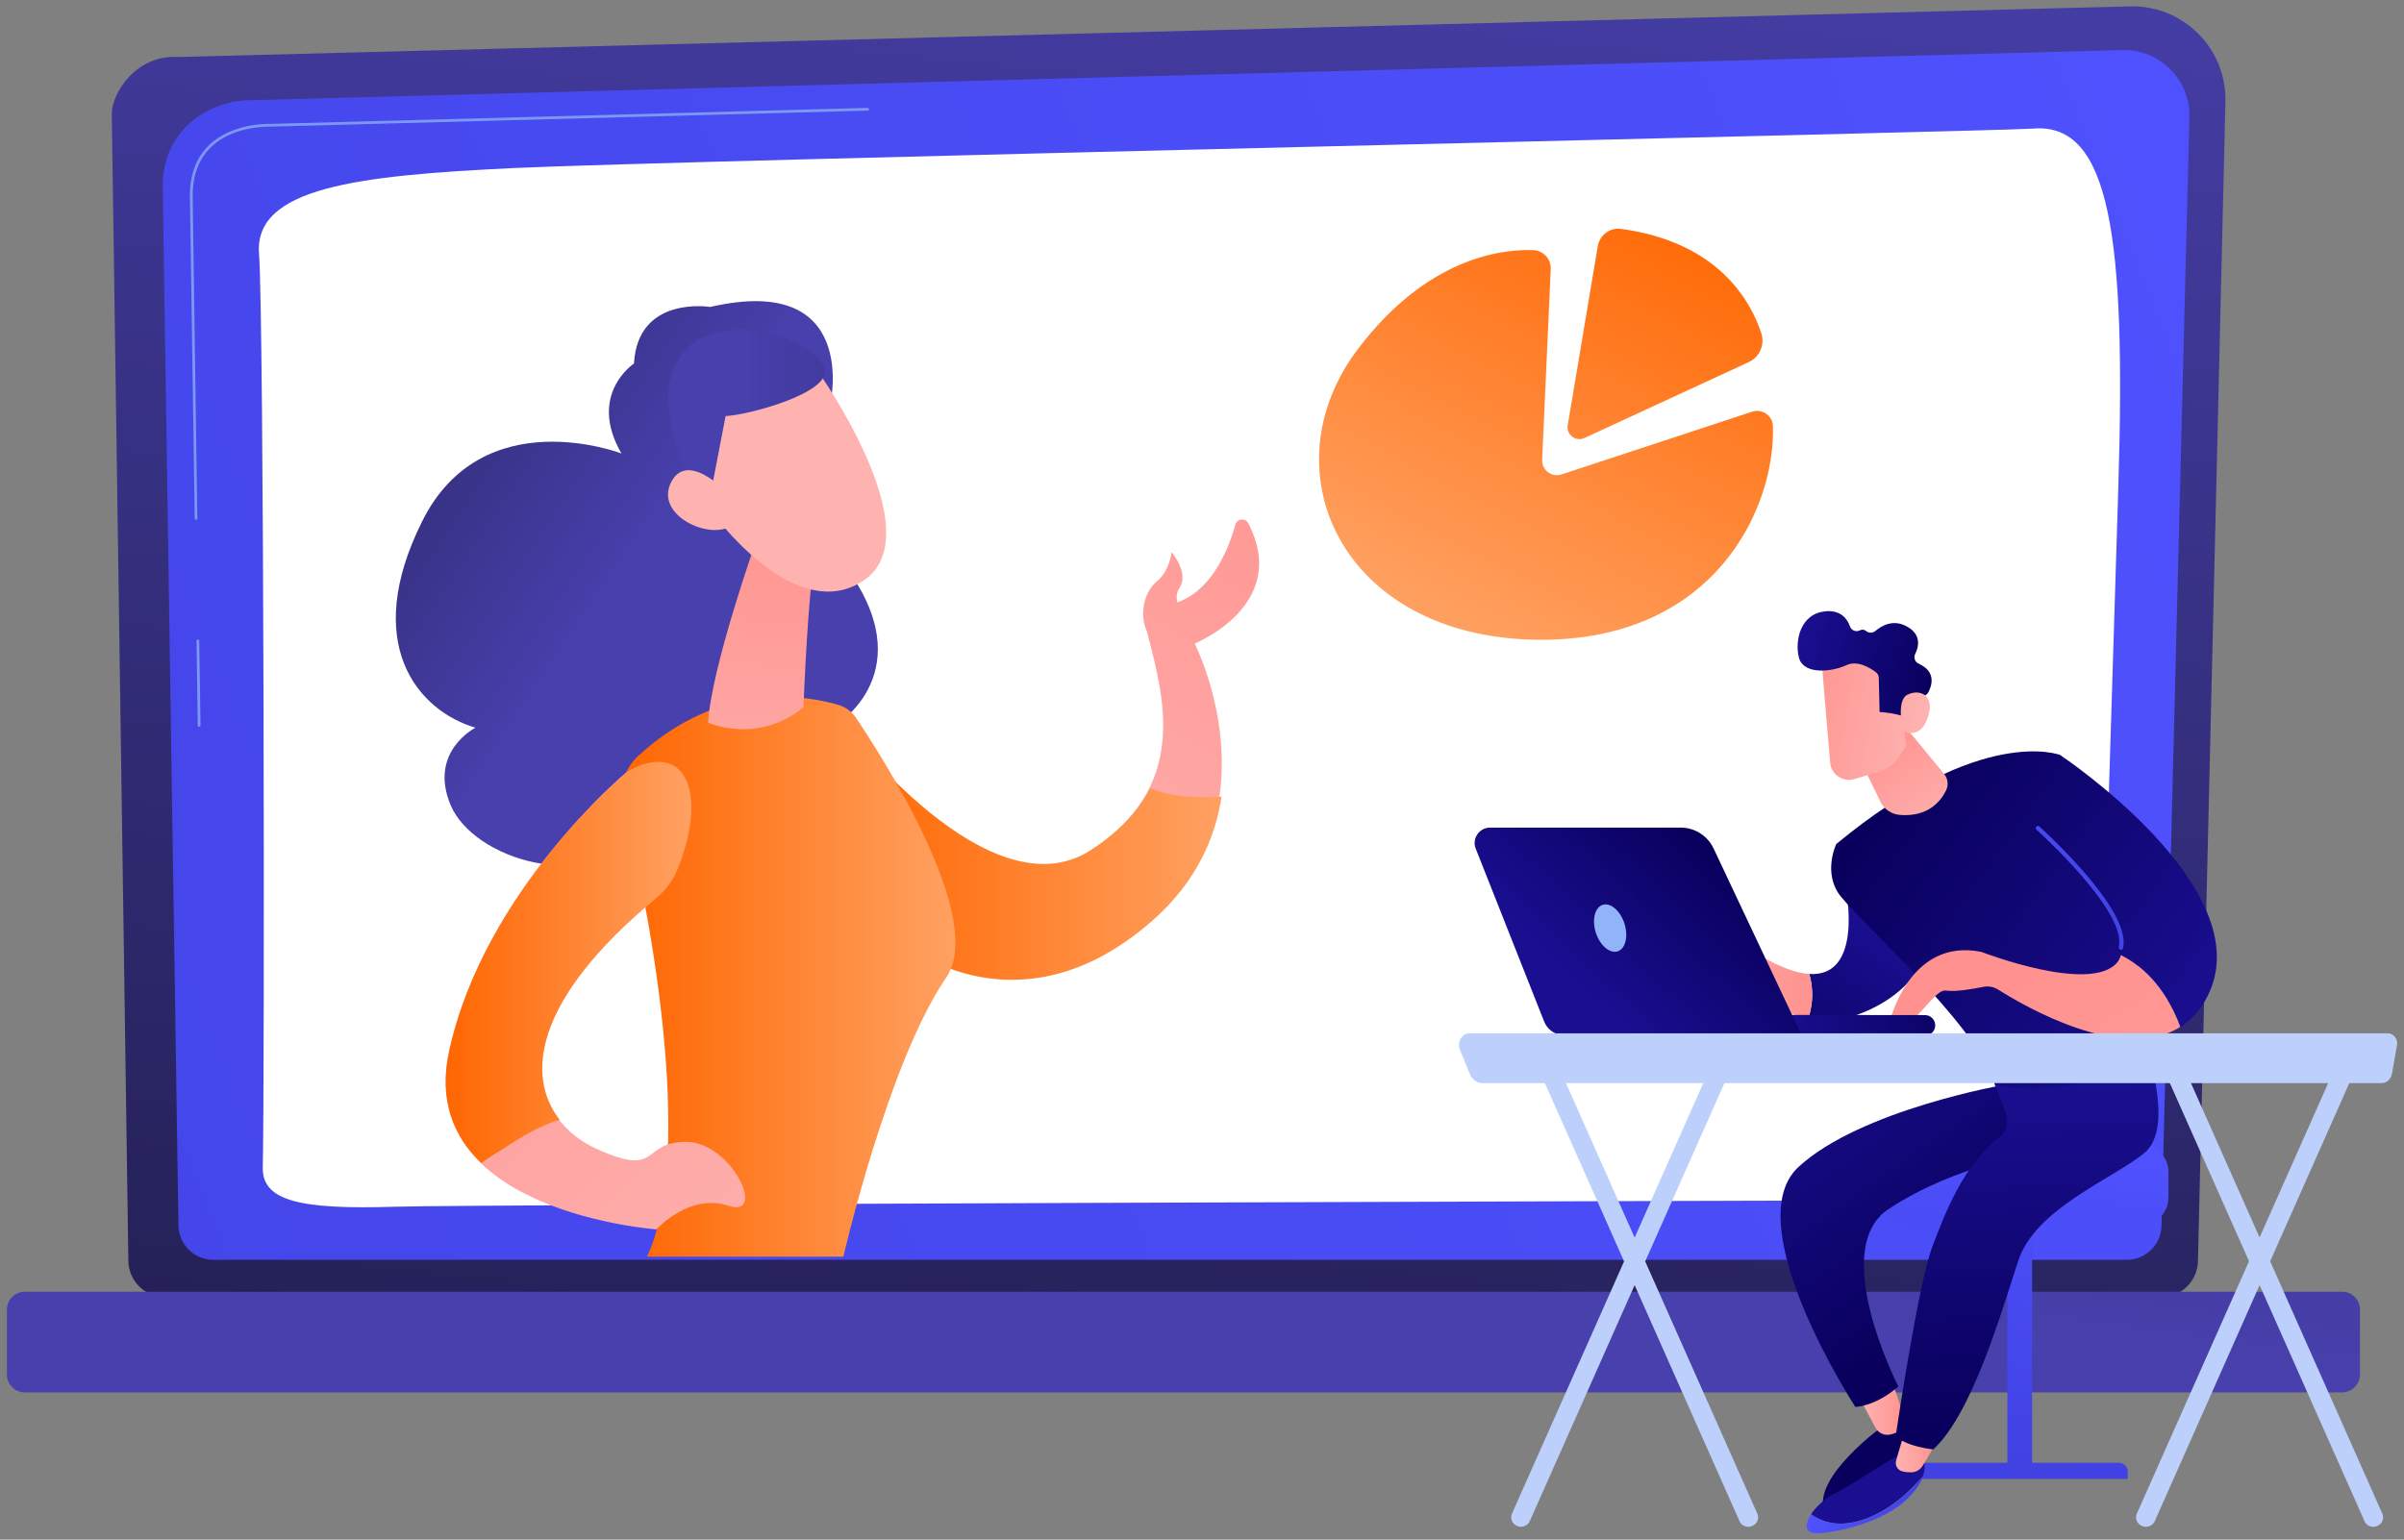
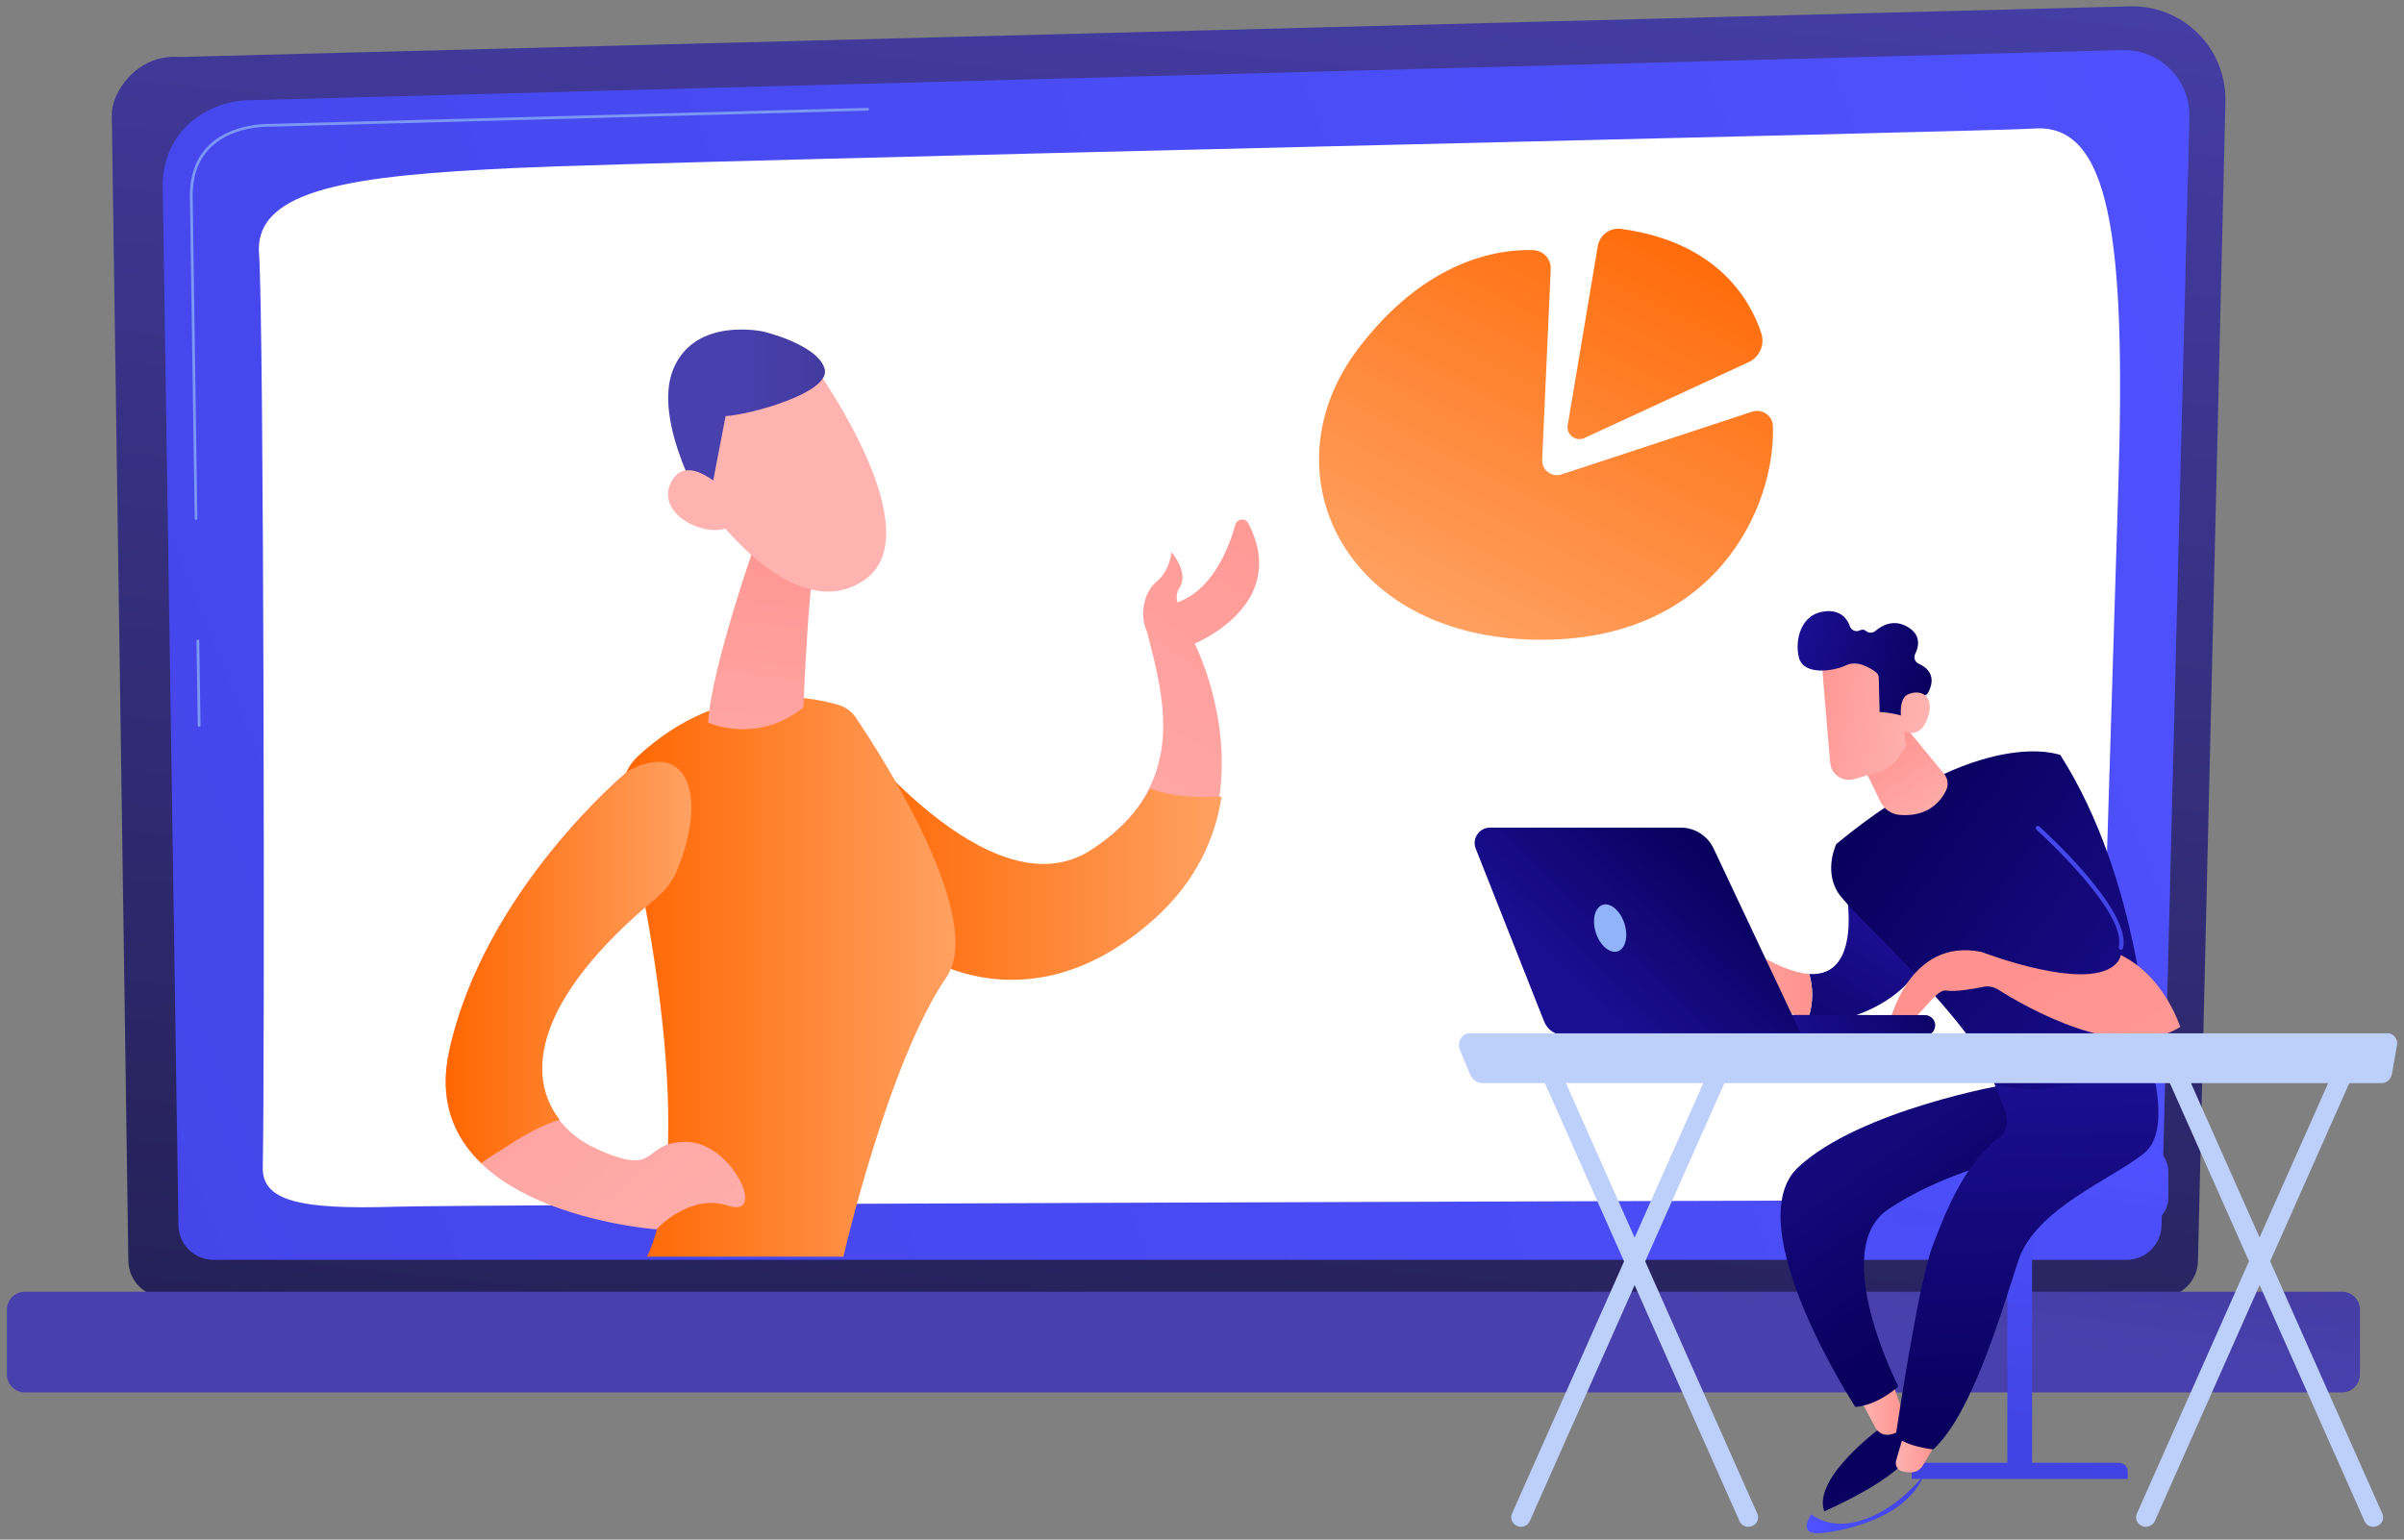
<svg xmlns="http://www.w3.org/2000/svg" id="Illustration" version="1.1" viewBox="0 0 1742 1116">
  <rect x="0" y="0" width="1742" height="1116" fill="#808080" stroke="none" />
  <defs>
    <style>
      .st0 {
        fill: none;
      }

      .st1 {
        fill: #91b3fa;
      }

      .st2 {
        fill: url(#linear-gradient2);
      }

      .st3 {
        fill: url(#linear-gradient1);
      }

      .st4 {
        fill: url(#linear-gradient9);
      }

      .st5 {
        fill: url(#linear-gradient3);
      }

      .st6 {
        fill: url(#linear-gradient6);
      }

      .st7 {
        fill: url(#linear-gradient8);
      }

      .st8 {
        fill: url(#linear-gradient7);
      }

      .st9 {
        fill: url(#linear-gradient5);
      }

      .st10 {
        fill: url(#linear-gradient4);
      }

      .st11 {
        fill: url(#linear-gradient31);
      }

      .st12 {
        fill: url(#linear-gradient30);
      }

      .st13 {
        fill: url(#linear-gradient38);
      }

      .st14 {
        fill: url(#linear-gradient32);
      }

      .st15 {
        fill: url(#linear-gradient39);
      }

      .st16 {
        fill: url(#linear-gradient34);
      }

      .st17 {
        fill: url(#linear-gradient37);
      }

      .st18 {
        fill: url(#linear-gradient35);
      }

      .st19 {
        fill: url(#linear-gradient33);
      }

      .st20 {
        fill: url(#linear-gradient36);
      }

      .st21 {
        fill: url(#linear-gradient40);
      }

      .st22 {
        fill: url(#linear-gradient41);
      }

      .st23 {
        fill: url(#linear-gradient42);
      }

      .st24 {
        fill: url(#linear-gradient43);
      }

      .st25 {
        fill: url(#linear-gradient44);
      }

      .st26 {
        fill: url(#linear-gradient45);
      }

      .st27 {
        fill: url(#linear-gradient28);
      }

      .st28 {
        fill: url(#linear-gradient29);
      }

      .st29 {
        fill: url(#linear-gradient18);
      }

      .st30 {
        fill: url(#linear-gradient13);
      }

      .st31 {
        fill: url(#linear-gradient12);
      }

      .st32 {
        fill: url(#linear-gradient15);
      }

      .st33 {
        fill: url(#linear-gradient16);
      }

      .st34 {
        fill: url(#linear-gradient11);
      }

      .st35 {
        fill: url(#linear-gradient10);
      }

      .st36 {
        fill: url(#linear-gradient17);
      }

      .st37 {
        fill: url(#linear-gradient14);
      }

      .st38 {
        fill: url(#linear-gradient19);
      }

      .st39 {
        fill: url(#linear-gradient23);
      }

      .st40 {
        fill: url(#linear-gradient22);
      }

      .st41 {
        fill: url(#linear-gradient24);
      }

      .st42 {
        fill: url(#linear-gradient25);
      }

      .st43 {
        fill: url(#linear-gradient21);
      }

      .st44 {
        fill: url(#linear-gradient20);
      }

      .st45 {
        fill: url(#linear-gradient27);
      }

      .st46 {
        fill: url(#linear-gradient26);
      }

      .st47 {
        fill: #bdd0fb;
      }

      .st48 {
        fill: url(#linear-gradient);
      }

      .st49 {
        fill: #7d97f4;
      }

      .st50 {
        fill: #fff;
      }

      .st51 {
        display: none;
      }

      .st52 {
        clip-path: url(#clippath);
      }
    </style>
    <linearGradient id="linear-gradient" x1="781.4" y1="84.1" x2="907.4" y2="1295.9" gradientTransform="translate(0 1115.3) scale(1 -1)" gradientUnits="userSpaceOnUse">
      <stop offset="0" stop-color="#242056" />
      <stop offset="1" stop-color="#4840ac" />
    </linearGradient>
    <linearGradient id="linear-gradient1" x1="-533.1" y1="69.4" x2="1773.3" y2="986.5" gradientTransform="translate(0 1115.3) scale(1 -1)" gradientUnits="userSpaceOnUse">
      <stop offset="0" stop-color="#4042e2" />
      <stop offset="1" stop-color="#4f52ff" />
    </linearGradient>
    <linearGradient id="linear-gradient2" x1="987.6" y1="1124.1" x2="867.6" y2="218.3" gradientTransform="translate(0 1115.3) scale(1 -1)" gradientUnits="userSpaceOnUse">
      <stop offset="0" stop-color="#242056" />
      <stop offset="1" stop-color="#4840ac" />
    </linearGradient>
    <clipPath id="clippath">
      <path class="st0" d="M1571.6,885.6c0,13.9-11.4,25.3-25.3,25.3H159.9c-13.9,0-25.3-11.4-25.3-25.3l-11.4-754.5c1.3-45.4,41.1-61.7,65.3-60.8l1354.7-36.3c13-.3,25.5,4.6,34.7,13.8,9.2,9.2,14.2,21.7,13.9,34.7l-20.2,803.1Z" />
    </clipPath>
    <linearGradient id="linear-gradient3" x1="12043.7" y1="17.6" x2="11717.8" y2="-383.1" gradientTransform="translate(-11012.1 1785.1) rotate(-7.2) scale(1 -1)" gradientUnits="userSpaceOnUse">
      <stop offset="0" stop-color="#ff928e" />
      <stop offset="1" stop-color="#feb3b1" />
    </linearGradient>
    <linearGradient id="linear-gradient4" x1="613.2" y1="496.7" x2="885.2" y2="496.7" gradientTransform="translate(0 1115.3) scale(1 -1)" gradientUnits="userSpaceOnUse">
      <stop offset="0" stop-color="#f60" />
      <stop offset="1" stop-color="#ffa162" />
    </linearGradient>
    <linearGradient id="linear-gradient5" x1="-1466.8" y1="393.5" x2="-884.2" y2="393.5" gradientTransform="translate(1649.8 1115.3) scale(1 -1)" gradientUnits="userSpaceOnUse">
      <stop offset="0" stop-color="#09005d" />
      <stop offset="1" stop-color="#1a0f91" />
    </linearGradient>
    <linearGradient id="linear-gradient6" x1="2888" y1="564.4" x2="2393" y2="-240" gradientTransform="translate(3268.8 1115.3) rotate(-180)" gradientUnits="userSpaceOnUse">
      <stop offset="0" stop-color="#fe7062" />
      <stop offset="1" stop-color="#ff928e" />
    </linearGradient>
    <linearGradient id="linear-gradient7" x1="-1028.5" y1="278.3" x2="-1024.5" y2="82.4" gradientTransform="translate(1649.8 1115.3) scale(1 -1)" gradientUnits="userSpaceOnUse">
      <stop offset="0" stop-color="#09005d" />
      <stop offset="1" stop-color="#1a0f91" />
    </linearGradient>
    <linearGradient id="linear-gradient8" x1="2935" y1="499.6" x2="3017" y2="499.6" gradientTransform="translate(3268.8 1115.3) rotate(-180)" gradientUnits="userSpaceOnUse">
      <stop offset="0" stop-color="#ff928e" />
      <stop offset="1" stop-color="#feb3b1" />
    </linearGradient>
    <linearGradient id="linear-gradient9" x1="-11929.9" y1="-1737" x2="-12143.6" y2="-1990.9" gradientTransform="translate(-11763.8 1890.8) rotate(163.8)" gradientUnits="userSpaceOnUse">
      <stop offset="0" stop-color="#242056" />
      <stop offset="1" stop-color="#4840ac" />
    </linearGradient>
    <linearGradient id="linear-gradient10" x1="450.4" y1="406.4" x2="692.3" y2="406.4" gradientTransform="translate(0 1115.3) scale(1 -1)" gradientUnits="userSpaceOnUse">
      <stop offset="0" stop-color="#f60" />
      <stop offset="1" stop-color="#ffa162" />
    </linearGradient>
    <linearGradient id="linear-gradient11" x1="2704.3" y1="761.5" x2="2736.1" y2="452.1" gradientTransform="translate(3268.8 1115.3) rotate(-180)" gradientUnits="userSpaceOnUse">
      <stop offset="0" stop-color="#ff928e" />
      <stop offset="1" stop-color="#feb3b1" />
    </linearGradient>
    <linearGradient id="linear-gradient12" x1="-9330.9" y1="7002.8" x2="-9415.2" y2="6745.9" gradientTransform="translate(-11763.8 1890.8) rotate(163.8)" gradientUnits="userSpaceOnUse">
      <stop offset="0" stop-color="#ff928e" />
      <stop offset="1" stop-color="#feb3b1" />
    </linearGradient>
    <linearGradient id="linear-gradient13" x1="-12635.7" y1="-2025.8" x2="-12253.8" y2="-1914.6" gradientTransform="translate(-11763.8 1890.8) rotate(163.8)" gradientUnits="userSpaceOnUse">
      <stop offset="0" stop-color="#242056" />
      <stop offset="1" stop-color="#4840ac" />
    </linearGradient>
    <linearGradient id="linear-gradient14" x1="-9271.6" y1="6983.3" x2="-9355.9" y2="6726.4" gradientTransform="translate(-11763.8 1890.8) rotate(163.8)" gradientUnits="userSpaceOnUse">
      <stop offset="0" stop-color="#ff928e" />
      <stop offset="1" stop-color="#feb3b1" />
    </linearGradient>
    <linearGradient id="linear-gradient15" x1="3036" y1="624.5" x2="2642.2" y2="182" gradientTransform="translate(3268.8 1115.3) rotate(-180)" gradientUnits="userSpaceOnUse">
      <stop offset="0" stop-color="#ff928e" />
      <stop offset="1" stop-color="#feb3b1" />
    </linearGradient>
    <linearGradient id="linear-gradient16" x1="322.9" y1="417.6" x2="500.9" y2="417.6" gradientTransform="translate(0 1115.3) scale(1 -1)" gradientUnits="userSpaceOnUse">
      <stop offset="0" stop-color="#f60" />
      <stop offset="1" stop-color="#ffa162" />
    </linearGradient>
    <linearGradient id="linear-gradient17" x1="3666.8" y1="877.1" x2="1586.8" y2="-1137.9" gradientTransform="translate(3268.8 1115.3) rotate(-180)" gradientUnits="userSpaceOnUse">
      <stop offset="0" stop-color="#4042e2" />
      <stop offset="1" stop-color="#4f52ff" />
    </linearGradient>
    <linearGradient id="linear-gradient18" x1="2998.3" y1="354.2" x2="3174.1" y2="354.2" gradientTransform="translate(3268.8 1115.3) rotate(-180)" gradientUnits="userSpaceOnUse">
      <stop offset="0" stop-color="#dae3fe" />
      <stop offset="1" stop-color="#e9effd" />
    </linearGradient>
    <linearGradient id="linear-gradient19" x1="3177.2" y1="344.3" x2="3250.6" y2="344.3" gradientTransform="translate(3268.8 1115.3) rotate(-180)" gradientUnits="userSpaceOnUse">
      <stop offset="0" stop-color="#dae3fe" />
      <stop offset="1" stop-color="#e9effd" />
    </linearGradient>
    <linearGradient id="linear-gradient20" x1="3020.7" y1="290.7" x2="3053.4" y2="290.7" gradientTransform="translate(3268.8 1115.3) rotate(-180)" gradientUnits="userSpaceOnUse">
      <stop offset="0" stop-color="#dae3fe" />
      <stop offset="1" stop-color="#e9effd" />
    </linearGradient>
    <linearGradient id="linear-gradient21" x1="3195.9" y1="290.7" x2="3228.7" y2="290.7" gradientTransform="translate(3268.8 1115.3) rotate(-180)" gradientUnits="userSpaceOnUse">
      <stop offset="0" stop-color="#dae3fe" />
      <stop offset="1" stop-color="#e9effd" />
    </linearGradient>
    <linearGradient id="linear-gradient22" x1="1218.4" y1="979.6" x2="1050.4" y2="655.6" gradientTransform="translate(0 1115.3) scale(1 -1)" gradientUnits="userSpaceOnUse">
      <stop offset="0" stop-color="#f60" />
      <stop offset="1" stop-color="#ffa162" />
    </linearGradient>
    <linearGradient id="linear-gradient23" x1="1249.6" y1="963.3" x2="1081.7" y2="639.4" gradientTransform="translate(0 1115.3) scale(1 -1)" gradientUnits="userSpaceOnUse">
      <stop offset="0" stop-color="#f60" />
      <stop offset="1" stop-color="#ffa162" />
    </linearGradient>
    <linearGradient id="linear-gradient24" x1="11415" y1="55.9" x2="11453.6" y2="298.7" gradientTransform="translate(-9965.4 1115.3) scale(1 -1)" gradientUnits="userSpaceOnUse">
      <stop offset="0" stop-color="#4042e2" />
      <stop offset="1" stop-color="#4f52ff" />
    </linearGradient>
    <linearGradient id="linear-gradient25" x1="11430.2" y1="54" x2="11469.7" y2="302.3" gradientTransform="translate(-9965.4 1115.3) scale(1 -1)" gradientUnits="userSpaceOnUse">
      <stop offset="0" stop-color="#4042e2" />
      <stop offset="1" stop-color="#4f52ff" />
    </linearGradient>
    <linearGradient id="linear-gradient26" x1="11398.9" y1="46.7" x2="11439.9" y2="304.8" gradientTransform="translate(-9965.4 1115.3) scale(1 -1)" gradientUnits="userSpaceOnUse">
      <stop offset="0" stop-color="#4042e2" />
      <stop offset="1" stop-color="#4f52ff" />
    </linearGradient>
    <linearGradient id="linear-gradient27" x1="1894" y1="45.3" x2="1860.8" y2="-51.1" gradientTransform="translate(3250.3 1115.3) rotate(-180)" gradientUnits="userSpaceOnUse">
      <stop offset="0" stop-color="#09005d" />
      <stop offset="1" stop-color="#1a0f91" />
    </linearGradient>
    <linearGradient id="linear-gradient28" x1="1869.8" y1="93.6" x2="1901.3" y2="93.6" gradientTransform="translate(3250.3 1115.3) rotate(-180)" gradientUnits="userSpaceOnUse">
      <stop offset="0" stop-color="#ff928e" />
      <stop offset="1" stop-color="#feb3b1" />
    </linearGradient>
    <linearGradient id="linear-gradient29" x1="1826.3" y1="176.7" x2="1959.8" y2="363.8" gradientTransform="translate(3250.3 1115.3) rotate(-180)" gradientUnits="userSpaceOnUse">
      <stop offset="0" stop-color="#09005d" />
      <stop offset="1" stop-color="#1a0f91" />
    </linearGradient>
    <linearGradient id="linear-gradient30" x1="1832.2" y1="-142.4" x2="1867.6" y2="-45" gradientTransform="translate(3250.3 1115.3) rotate(-180)" gradientUnits="userSpaceOnUse">
      <stop offset="0" stop-color="#09005d" />
      <stop offset="1" stop-color="#1a0f91" />
    </linearGradient>
    <linearGradient id="linear-gradient31" x1="1856.7" y1="24.6" x2="1941.2" y2="24.6" gradientTransform="translate(3250.3 1115.3) rotate(-180)" gradientUnits="userSpaceOnUse">
      <stop offset="0" stop-color="#4042e2" />
      <stop offset="1" stop-color="#4f52ff" />
    </linearGradient>
    <linearGradient id="linear-gradient32" x1="1847.1" y1="64.6" x2="1876.6" y2="64.6" gradientTransform="translate(3250.3 1115.3) rotate(-180)" gradientUnits="userSpaceOnUse">
      <stop offset="0" stop-color="#ff928e" />
      <stop offset="1" stop-color="#feb3b1" />
    </linearGradient>
    <linearGradient id="linear-gradient33" x1="1778.3" y1="83.5" x2="1785.6" y2="333.6" gradientTransform="translate(3250.3 1115.3) rotate(-180)" gradientUnits="userSpaceOnUse">
      <stop offset="0" stop-color="#09005d" />
      <stop offset="1" stop-color="#1a0f91" />
    </linearGradient>
    <linearGradient id="linear-gradient34" x1="1960.5" y1="326.7" x2="1888" y2="440.2" gradientTransform="translate(3250.3 1115.3) rotate(-180)" gradientUnits="userSpaceOnUse">
      <stop offset="0" stop-color="#09005d" />
      <stop offset="1" stop-color="#1a0f91" />
    </linearGradient>
    <linearGradient id="linear-gradient35" x1="1937.2" y1="404.6" x2="2040.1" y2="404.6" gradientTransform="translate(3250.3 1115.3) rotate(-180)" gradientUnits="userSpaceOnUse">
      <stop offset="0" stop-color="#ff928e" />
      <stop offset="1" stop-color="#feb3b1" />
    </linearGradient>
    <linearGradient id="linear-gradient36" x1="1889.8" y1="527.7" x2="1658.5" y2="359.5" gradientTransform="translate(3250.3 1115.3) rotate(-180)" gradientUnits="userSpaceOnUse">
      <stop offset="0" stop-color="#09005d" />
      <stop offset="1" stop-color="#1a0f91" />
    </linearGradient>
    <linearGradient id="linear-gradient37" x1="1891" y1="583.3" x2="1840.7" y2="508.4" gradientTransform="translate(3250.3 1115.3) rotate(-180)" gradientUnits="userSpaceOnUse">
      <stop offset="0" stop-color="#ff928e" />
      <stop offset="1" stop-color="#feb3b1" />
    </linearGradient>
    <linearGradient id="linear-gradient38" x1="1856.6" y1="573.2" x2="1625.4" y2="405.1" gradientTransform="translate(3250.3 1115.3) rotate(-180)" gradientUnits="userSpaceOnUse">
      <stop offset="0" stop-color="#09005d" />
      <stop offset="1" stop-color="#1a0f91" />
    </linearGradient>
    <linearGradient id="linear-gradient39" x1="1690.8" y1="468.6" x2="1892.6" y2="480.2" gradientTransform="translate(3250.3 1115.3) rotate(-180)" gradientUnits="userSpaceOnUse">
      <stop offset="0" stop-color="#4042e2" />
      <stop offset="1" stop-color="#4f52ff" />
    </linearGradient>
    <linearGradient id="linear-gradient40" x1="1792.5" y1="403.3" x2="1531.3" y2="-50.6" gradientTransform="translate(3250.3 1115.3) rotate(-180)" gradientUnits="userSpaceOnUse">
      <stop offset="0" stop-color="#ff928e" />
      <stop offset="1" stop-color="#feb3b1" />
    </linearGradient>
    <linearGradient id="linear-gradient41" x1="1953.4" y1="605.7" x2="1856" y2="588.6" gradientTransform="translate(3250.3 1115.3) rotate(-180)" gradientUnits="userSpaceOnUse">
      <stop offset="0" stop-color="#ff928e" />
      <stop offset="1" stop-color="#feb3b1" />
    </linearGradient>
    <linearGradient id="linear-gradient42" x1="2211.5" y1="1822.2" x2="2313.4" y2="1822.2" gradientTransform="translate(3086.7 2809.2) rotate(-165.5)" gradientUnits="userSpaceOnUse">
      <stop offset="0" stop-color="#09005d" />
      <stop offset="1" stop-color="#1a0f91" />
    </linearGradient>
    <linearGradient id="linear-gradient43" x1="1951.9" y1="614.1" x2="1854.5" y2="597" gradientTransform="translate(3250.3 1115.3) rotate(-180)" gradientUnits="userSpaceOnUse">
      <stop offset="0" stop-color="#ff928e" />
      <stop offset="1" stop-color="#feb3b1" />
    </linearGradient>
    <linearGradient id="linear-gradient44" x1="11326.1" y1="-220" x2="11192.4" y2="-256.7" gradientTransform="translate(-9900 1046.3) rotate(-2.8) scale(1 -1)" gradientUnits="userSpaceOnUse">
      <stop offset="0" stop-color="#09005d" />
      <stop offset="1" stop-color="#1a0f91" />
    </linearGradient>
    <linearGradient id="linear-gradient45" x1="11207.8" y1="495.1" x2="11112.9" y2="394.8" gradientTransform="translate(-9965.4 1115.3) scale(1 -1)" gradientUnits="userSpaceOnUse">
      <stop offset="0" stop-color="#09005d" />
      <stop offset="1" stop-color="#1a0f91" />
    </linearGradient>
  </defs>
  <g>
    <g>
      <path class="st48" d="M1592.7,913.6c0,14.7-12,26.7-26.7,26.7H119.7c-14.7,0-26.7-12-26.7-26.7l-12-831.1c0-14.7,17.3-43.4,49-41.2L1543.4,4.6c18.5-.5,36.3,6.6,49.4,19.7,13.1,13,20.2,30.8,19.8,49.3l-19.9,840Z" />
      <path class="st3" d="M1566.3,887.9c0,13.9-11.4,25.3-25.3,25.3H154.6c-13.9,0-25.3-11.4-25.3-25.3l-11.4-754.5c1.3-45.4,41.1-61.7,65.3-60.8,0,0,1104.7-29.6,1354.7-36.3,13-.3,25.5,4.6,34.7,13.8,9.2,9.2,14.2,21.7,13.9,34.7l-20.2,803.1Z" />
      <g>
        <path class="st49" d="M144.3,526.8c-.5,0-1-.4-1-1l-.9-61.2c0-.6.4-1,1-1s1,.4,1,1l.9,61.2c0,.5-.5,1-1,1h0Z" />
        <path class="st49" d="M142.1,376.8c-.5,0-1-.4-1-1l-3.5-234.3c.1-15.3,4.8-27.6,14-36.4,16.9-16.2,43.3-15.3,44.4-15.3l432.7-11.6c.6,0,1,.4,1,1s-.4,1-1,1l-432.7,11.6c-1.2,0-26.8-.8-43,14.7-8.8,8.5-13.3,20.2-13.4,35l3.4,234.3c.1.6-.4,1-.9,1h0Z" />
      </g>
      <path class="st50" d="M190.4,846.1c1.5-62.4.9-614.6-2.7-662.3-3.6-47.7,70.7-56.6,184.7-62s1076.2-26.6,1101-28.6c55.7-4.5,67.2,78.7,61.6,259.4-4.2,135.8-11.1,359.4-14.3,462.2-1,30.6-26,54.9-56.6,55-231.5.6-1119,3.2-1178.1,4.9-67.9,2.1-96.2-3.9-95.6-28.6Z" />
    </g>
    <path class="st2" d="M1697.1,1009.3H18c-7.2,0-13-5.9-13-13v-47c0-7.2,5.9-13,13-13h1679.1c7.2,0,13,5.9,13,13v47c0,7.1-5.9,13-13,13Z" />
  </g>
  <g class="st52">
    <g>
      <path class="st5" d="M904.5,379.3c-2.1-4.1-8.1-3.4-9.3,1-4.6,16.3-15.6,44.8-38.6,54.9-1.2.5-2.3,1-3.3,1.5-1-3.1-1.1-6.8,1.4-10.6,7.2-10.9-5.8-25.9-5.8-25.9,0,0-.9,13.2-10.9,21.5-8.6,7.1-12.8,23-6.9,36.1,12.5,48.4,31.1,112.5-41.6,159.3-72.7,46.8-175.1-88.3-175.1-88.3l50.8,161.1s78.5,57.9,169.7-23.5c91.3-81.4,30.8-199.9,30.8-199.9,0,0,69.7-28.1,38.8-87.2Z" />
      <path class="st10" d="M790.3,616.3c21.4-13.8,34.9-29,43.1-44.9,16.4,6.5,33.9,6.8,51.8,6.1-4.6,29.9-18.3,61.4-49,88.8-92.3,82.3-171.6,23.7-171.6,23.7l-51.4-163.1c.1,0,103.6,136.7,177.1,89.4Z" />
      <g class="st51">
        <path class="st9" d="M184.3,542.8l147.5,370.9c7.5,18.9,27,30.1,47.1,27.3l386.7-28.6-139.3-394.4c-3.7-9.8-13.2-16.1-23.6-15.9-67.8,1.6-314.8,7.7-403.1,15.5-12.2,1.1-19.9,13.8-15.3,25.2Z" />
        <path class="st6" d="M365.9,924.1l-147.4-374.2c-3-7.6,2.5-15.8,10.6-15.9l364.2-13.8c9.4-.4,18,5.3,21.4,14l133.4,364.8-382.2,25.1Z" />
-         <path class="st8" d="M897.1,928.9c0,6.9-5.6,12.5-12.5,12.5h-508.6c-10.5,0-19-8.5-19-19l-8-9.3,528.1-4.5c11.1,0,20,9.2,20,20.3h0Z" />
+         <path class="st8" d="M897.1,928.9c0,6.9-5.6,12.5-12.5,12.5h-508.6c-10.5,0-19-8.5-19-19l-8-9.3,528.1-4.5c11.1,0,20,9.2,20,20.3h0" />
        <path class="st7" d="M296.1,680.2c-.9,0-1.8-.6-2.2-1.5l-2.2-5.8c-14.6-37.8-31.1-80.7-38.8-100.6-1.9-4.8-1.3-10.2,1.6-14.5s7.7-6.8,12.9-6.8h64.1c1.3,0,2.3,1.1,2.3,2.3s-1.1,2.3-2.3,2.3h-64.1c-3.7,0-7,1.7-9,4.8-2.1,3-2.5,6.7-1.2,10.2,7.8,19.9,24.3,62.8,38.9,100.6l2.2,5.8c.5,1.2-.1,2.6-1.3,3-.4.1-.7.2-.9.2Z" />
      </g>
-       <path class="st4" d="M601.8,292s21.1-94.5-87.2-69.5c0,0-52.5-8.6-55.2,41,0,0-33.9,22.3-9.1,65.2,0,0-100.7-38.9-144.5,49.4-43.9,88.2-3.5,136.8,38.7,149.4,0,0-34.2,17.2-18,56s98.3,66.2,146.8,19c0,0,138,18.2,135.2-79.2,0,0,64.2-41.4-3.2-122-67.5-80.5-3.5-109.3-3.5-109.3Z" />
      <path class="st35" d="M607.7,511c-21.8-6.5-85.1-18.6-145.3,37-10.2,9.4-14.4,23.8-10.7,37.2,16.2,59.6,54,250.7,16.6,326.8,0,0,48.8,1.4,142.8-1,0,0,32.3-140.7,74.6-202.5,29.2-42.7-46.6-160.2-65.7-188.6-3-4.2-7.3-7.4-12.3-8.9Z" />
      <path class="st34" d="M547.7,392.7s-32.2,91-34.6,131.1c0,0,35.6,16.2,69.1-11.1,0,0,3.5-90.9,8.6-107.2l-43.1-12.8Z" />
      <path class="st31" d="M592.3,268.6s84.1,117.8,33.8,152-110.2-49.5-110.2-49.5c0,0-19.5-64.5.9-86.3,20.5-21.9,75.5-16.2,75.5-16.2Z" />
      <path class="st30" d="M553.4,240.4s38.7,9.2,44.1,26.7c5.4,17.5-54.8,33.7-71.7,34.5l-13.6,70.6s-40.2-66.4-24.3-104.7c15.9-38.4,65.5-27.1,65.5-27.1Z" />
      <path class="st37" d="M532.3,362.4s-32.8-37.9-45.8-13.2c-13,24.7,29.5,43.3,44.2,31.2l1.6-18Z" />
      <path class="st32" d="M453.8,559.9s-102.8,85.4-128.3,202.1,150.2,129.1,150.2,129.1c0,0,23.9-26.6,52.2-17.1s2.2-46.5-30.9-46.3c-33.1,0-17.8,26.3-64.6,5.1-45.7-20.7-73.9-84.6,42.6-181.6,6.8-5.6,12.1-12.8,15.4-20.9,22.5-57,4.5-94.3-36.6-70.4Z" />
      <path class="st33" d="M325.5,761.7c25.6-116.7,128.9-202.1,128.9-202.1,41.3-24,59.4,13.4,36.6,70.4-3.3,8.2-8.7,15.3-15.5,20.9-90.3,74.8-94,129.9-70,160.7-12.1,3.8-23.6,10-34.2,16.8-8.2,5.4-15.7,9.5-22.5,14.7-19.7-18.9-31.3-45.1-23.3-81.4Z" />
      <g class="st51">
        <circle class="st36" cx="156.3" cy="775.1" r="207.9" />
        <path class="st47" d="M348,767.2h.1c1.3,0,2.3-1.2,2.2-2.5-.4-8.2-1.4-16.4-2.8-24.4-.2-1.3-1.4-2.1-2.7-1.9-1.3.2-2.1,1.5-1.9,2.7,1.4,7.8,2.3,15.8,2.8,23.8,0,1.4,1,2.3,2.3,2.3Z" />
        <path class="st47" d="M327.8,691c.4,0,.7,0,1.1-.3,1.2-.6,1.6-2,1-3.2-16-31.6-40.3-58.3-70.3-77.2-30.9-19.4-66.6-29.7-103.2-29.7s-23.6,1.1-35,3.2c-1.3.2-2.1,1.5-1.9,2.7.2,1.3,1.4,2.1,2.7,1.9,11.2-2,22.7-3.1,34.2-3.1,35.8,0,70.6,10,100.7,28.9,29.3,18.4,53,44.5,68.6,75.3.4,1.1,1.2,1.5,2.1,1.5Z" />
-         <circle class="st49" cx="151.8" cy="779.6" r="176" />
        <g>
          <path class="st29" d="M94.7,806.9v-91.8c0-5.4,4.4-9.7,9.7-9.7h156.4c5.4,0,9.7,4.4,9.7,9.7v91.8c0,5.4-4.4,9.7-9.7,9.7h-5.2c-2.8,0-5.3-1.9-5.9-4.7-.2-.8-.5-1.6-.8-2.3,0,0-.1-.2-.1-.3-.4-.9-.9-1.8-1.5-2.7-3.6-5.2-9.4-8.3-15.6-8.3s-12,3.1-15.5,8.3c-.6.9-1.1,1.7-1.5,2.7,0,0-.1.2-.1.3-.4.7-.6,1.5-.8,2.3-.6,2.7-3.1,4.7-5.9,4.7h-103.5c-5.3,0-9.7-4.3-9.7-9.7ZM203.7,804.3c.7-1.6,1.5-3.1,2.5-4.5,5.8-8.5,15.3-13.6,25.5-13.6s19.8,5.1,25.6,13.5c.4.6.7,1.1,1.1,1.7v-84H106.8v87h96.8s.1,0,.1-.1Z" />
          <path class="st38" d="M18.4,806.9v-30.5c-.5-4.3-1.4-22.1,12.1-36.5,13.6-14.6,31.7-14.7,35.7-14.5h15.7c5.4,0,9.7,4.4,9.7,9.7v71.8c0,5.4-4.4,9.7-9.7,9.7h-1.4c-2.8,0-5.3-1.9-5.9-4.7-.2-.8-.5-1.6-.8-2.3,0,0-.1-.2-.1-.3-.4-1-.9-1.8-1.5-2.7-3.6-5.2-9.4-8.3-15.6-8.3s-12,3.1-15.6,8.3c-.6.9-1.1,1.7-1.5,2.7,0,0-.1.2-.1.2-.4.7-.6,1.5-.8,2.3-.6,2.7-3.1,4.7-5.9,4.7h-4.4c-5.5,0-9.9-4.2-9.9-9.6ZM79.4,796.4v-58.9h-13.7c-2.6,0-16.2-.2-26.4,10.7s-9.2,24.5-8.9,27.1v25c.1-.2.2-.4.4-.5,5.8-8.5,15.4-13.5,25.6-13.5,8.9,0,17.1,3.7,23,10.1Z" />
          <path class="st44" d="M215.4,824.5c0-3.9,1.4-7.6,4-10.6,3-3.7,7.5-5.8,12.4-5.8s9.4,2.1,12.4,5.8c2.6,3,4,6.7,4,10.6,0,9-7.4,16.4-16.4,16.4-9.1,0-16.4-7.3-16.4-16.4ZM228.8,821.6q-.1,0-.2.2c-.5.5-1,1.4-1,2.7,0,2.4,1.9,4.3,4.2,4.3s4.3-1.9,4.3-4.3-.6-2.1-1-2.7q-.1,0-.2-.2c-.7-.9-1.8-1.4-3.1-1.4-1.3.1-2.3.6-3,1.4Z" />
          <path class="st43" d="M40.1,824.5c0-3.9,1.4-7.6,4-10.6,3-3.7,7.5-5.8,12.4-5.8s9.4,2.1,12.4,5.8c2.6,3,4,6.7,4,10.6,0,9-7.4,16.4-16.4,16.4s-16.4-7.3-16.4-16.4ZM53.4,821.6q-.1,0-.2.2c-.5.5-1,1.4-1,2.7,0,2.3,2,4.3,4.3,4.3s4.3-2,4.3-4.3-.6-2.1-1-2.7q-.1,0-.2-.2c-.7-.9-1.8-1.4-3.1-1.4s-2.3.6-3.1,1.4Z" />
        </g>
      </g>
    </g>
  </g>
  <g>
    <path class="st40" d="M1123.7,195c.3-7.3-5.4-13.4-12.7-13.7-24.1-.8-77.2,6.1-126.8,71.4-66.8,87.9-12.4,208.7,128.6,211,129.6,2.1,173.9-95.7,171.9-155-.3-7.5-7.8-12.6-15-10.3l-138.2,45.5c-7.1,2.3-14.3-3.1-14-10.6l6.2-138.3Z" />
    <path class="st39" d="M1157.8,178.4l-21.8,129.8c-1.2,6.8,5.8,12.2,12.1,9.3l119-55c7.9-3.6,11.9-12.6,9.2-20.9-7.6-23.2-31-66.1-101.7-75.7-8-1.1-15.4,4.5-16.8,12.5Z" />
  </g>
  <g>
    <g>
      <rect class="st41" x="1454.6" y="875.1" width="17.9" height="193.2" />
      <path class="st42" d="M1541.7,1072h-156.4v-5.4c0-3.5,2.8-6.3,6.3-6.3h143.9c3.5,0,6.3,2.8,6.3,6.3v5.4h-.1Z" />
      <path class="st46" d="M1571.3,868c0,11.2-9.2,20.4-20.4,20.4h-168.2c-11.2,0-20.4-9.2-20.4-20.4v-18.5c0-11.2,9.2-20.4,20.4-20.4h168.2c11.2,0,20.4,9.2,20.4,20.4v18.5Z" />
    </g>
    <g>
      <path class="st45" d="M1364,1034s-51,36.8-42.1,61.5c0,0,55.8-24.1,62.5-43,6.7-19-1.1-27.3-1.1-27.3l-19.3,8.8Z" />
      <path class="st27" d="M1371.7,1003.2l8.3,24.1c1.3,3.6,0,7.8-3.3,9.8-1.6,1-3.9,2-6.9,2.7-4.3,1-8.7-1-10.8-4.9l-10-18.8,22.7-12.9Z" />
      <path class="st28" d="M1452.9,786.2s-104.8,18.2-149.7,59.7c-44.9,41.5,41.2,173.9,41.2,173.9,0,0,14.1,0,31.2-14.8,0,0-51.1-99.6-7.1-128.6,49.5-32.7,106.6-40,106.6-40l-21.3-47-.9-3.2Z" />
-       <path class="st12" d="M1330.8,1081.8c11.2-5.2,43-27.4,48.3-28.4,5.4-1,14.6,5.3,14.6,5.3,0,0,2.3,4.1-.2,11.1-7.5,9-24,26.2-46.3,32.6-16.4,4.7-27.8.3-34.9-4.8,4-5.9,11-12.3,18.5-15.8Z" />
      <path class="st11" d="M1347.3,1102.5c22.3-6.4,38.8-23.6,46.3-32.6-1.6,4.8-5.4,11-13.4,18.2-19.9,17.9-58.1,24.4-66.2,23.1-6.5-1-5.9-7-1.6-13.5,7.1,5.1,18.5,9.5,34.9,4.8Z" />
      <path class="st14" d="M1403.2,1043c0,3.1-6.4,13.7-10.1,19.6-1.8,2.8-4.8,4.6-8.2,4.6s-4.5-.2-6.7-.8c-3.3-.9-5.2-4.5-4.2-7.8l7.2-24.6,22,9Z" />
      <path class="st19" d="M1553.7,754.8s23.3,62.2,0,81.1c-23.3,18.9-78.8,40.2-91.2,77.9-12.4,37.7-33.4,110.9-61.6,136.8,0,0-19.8-1.9-27.2-9.8,0,0,16-109.3,26.6-137.4,9.2-24.3,22.7-59.4,48.5-79,7.4-5.6,6.1-14.5,2.7-23.1l-6.3-15.7,108.5-30.8Z" />
      <path class="st16" d="M1311.1,706c39,2.4,26.9-60,26.2-62.4l59.2,41.8s-3.1,33.3-52.4,50.8c-12.5,4.4-23.8,4.6-33.9,2.5,4.3-12.6,3.4-23.8.9-32.7Z" />
      <path class="st18" d="M1235.6,687.2c14.5-10.1,31,0,31,0,19.4,12.7,33.8,18.1,44.4,18.8,2.5,8.9,3.4,20.1-.9,32.6-21.8-4.7-37.4-20.4-44.1-28.5-2.4-2.9-6.8-3.4-9.7-1.1-3,2.4-6,5.7-5.4,9.1,1.1,6.8-6.8,9-7.4,6.5s2.7-17.1,2.7-17.1c0,0-15.8,15.9-21.9,21.9-6.2,6.1-13.9,0-13.9,0,0,0,10.7-32,25.2-42.2Z" />
      <path class="st20" d="M1493,547.3s-56.8-22.7-162.4,64.5c0,0-8.8,18.3.8,34.5,9.6,16.3,101.3,95.4,113.9,139.4,0,0,54.6,17.8,111.1-24.3,0,0-4.9-122.3-63.4-214.1Z" />
      <path class="st17" d="M1380.8,527l27.9,33.9c2.8,3.4,3.4,8,1.5,12-3.9,7.9-13.1,19.4-33.5,17.8-6.1-.5-11.4-4.1-14.1-9.6l-19.5-40.4,37.7-13.7Z" />
-       <path class="st13" d="M1536.9,692.4c6.6-26.8-60.1-86.6-60.1-86.6l16.2-58.4s144.1,95.9,107.4,173.1c-5.3,11.1-12.3,18.8-20.4,24-11.6-31.4-30.1-45.7-43.1-52.1Z" />
      <path class="st15" d="M1536.9,688.5c.7,0,1.4-.5,1.5-1.2,6.7-27.4-57.9-85.7-60.6-88.2-.6-.6-1.6-.5-2.2,0s-.5,1.6,0,2.2c.7.6,66,59.5,59.7,85.1-.2.8.3,1.7,1.2,1.9,0,0,.2.1.3.1Z" />
      <path class="st21" d="M1435.8,690s79.1,30.7,98.4,7.6c1.3-1.6,2.2-3.4,2.6-5.3,13,6.4,31.5,20.8,43.1,52-41.6,26.6-112.7-14.8-132-27-3.2-2-7-2.7-10.6-2-7.4,1.5-20.2,3.8-27.1,2.7-10.1-1.6-24.6,34.1-41,23.1,0,.2,14-61.8,66.6-51.1Z" />
      <g>
        <path class="st22" d="M1320,477.3c-.2.8,3.9,49.2,6.2,75.5.3,4.1,2.5,7.8,5.9,10.1s7.6,3,11.6,1.8l17.5-5.1c6-1.8,11.2-5.6,14.7-10.9,1.7-2.6,3.4-5.2,5.3-8.1l-8.4-64.2c0,.1-48.1-17.3-52.8.9Z" />
        <path class="st23" d="M1323.4,443c10.6-.6,15.2,5.5,17.1,11,1,2.9,4.3,4.3,7,3,2-1,3.6-.6,4.7.4,2,1.6,4.8,1.6,6.7,0,4.8-4.1,13.3-8.9,23.4-3,9.9,5.8,8.2,14.2,5.5,19.6-1.3,2.7-.2,5.9,2.6,7.1,13,5.9,9.3,16.3,6.9,20.7-.7,1.3-1.8,2.2-3.2,2.6-4.2,1.2-13.8,4.6-15.5,12,0,.6-.3,1.5-.4,2.4-5.3-1.5-10.7-2.4-16.2-2.7l-.6-24.8c0-1.6-.8-3.1-2-4-4-3-13.3-8.9-21.3-5.2-10.6,4.9-30.9,7.3-34.5-5.2-3.3-12.5,1.1-32.7,19.8-33.8Z" />
        <path class="st24" d="M1379,530s-5.3-22.1,3.1-26.4c8.4-4.3,19.6-.4,15.4,14.7-5.2,18.9-18.5,11.7-18.5,11.7Z" />
      </g>
    </g>
    <g>
      <path class="st25" d="M1395.3,750.6h-.4l-166-.2c-4.1,0-7.4-3.3-7.4-7.4s3.3-7.5,7.4-7.4l166,.2c4.1,0,7.4,3.3,7.4,7.4s-3.1,7.2-7,7.4Z" />
      <path class="st26" d="M1079.7,599.9h138.2c10.2,0,19.5,5.9,23.8,15.1l63.9,135.5h-171.8c-6.6,0-12.5-4-14.9-10.1l-49.6-125.4c-2.8-7.2,2.6-15.1,10.4-15.1Z" />
      <path class="st1" d="M1177.1,669.4c3,9.3.8,18.3-4.9,20.2-5.7,1.8-12.8-4.2-15.8-13.5s-.8-18.3,4.9-20.2c5.7-1.9,12.8,4.2,15.8,13.5Z" />
    </g>
    <g>
      <g>
        <path class="st47" d="M1102.1,1106.7c-.9,0-1.9-.2-2.8-.6-3.5-1.5-5.2-5.4-3.7-8.9l146.3-329.3c1.5-3.4,5.6-5,9.2-3.5,3.5,1.5,5.2,5.4,3.7,8.9l-146.3,329.3c-1.1,2.5-3.7,4.1-6.4,4.1Z" />
        <path class="st47" d="M1266.9,1106.7c-2.7,0-5.3-1.5-6.4-4.1l-146.3-329.3c-1.5-3.4,0-7.4,3.7-8.9,3.5-1.5,7.6,0,9.2,3.5l146.3,329.3c1.5,3.4,0,7.4-3.7,8.9-.9.4-1.9.6-2.8.6Z" />
        <path class="st47" d="M1554.9,1106.7c-.9,0-1.9-.2-2.8-.6-3.5-1.5-5.2-5.4-3.7-8.9l146.3-329.3c1.5-3.4,5.6-5,9.2-3.5,3.5,1.5,5.2,5.4,3.7,8.9l-146.2,329.3c-1.2,2.5-3.7,4.1-6.5,4.1Z" />
        <path class="st47" d="M1719.8,1106.7c-2.7,0-5.3-1.5-6.4-4.1l-146.3-329.3c-1.5-3.4,0-7.4,3.7-8.9,3.5-1.5,7.6,0,9.2,3.5l146.3,329.3c1.5,3.4,0,7.4-3.7,8.9-1,.4-1.9.6-2.8.6Z" />
      </g>
      <path class="st47" d="M1736.9,757.8c.4-2.2,0-4.4-1.4-6.1-1.3-1.7-3.1-2.7-5.1-2.7h-665.6c-2.6,0-5,1.5-6.4,3.9s-1.6,5.5-.5,8.1l7.2,17.5c1.7,4,5.2,6.6,9.2,6.6h651.5c3.7,0,6.8-2.9,7.5-6.9l3.6-20.4Z" />
    </g>
  </g>
</svg>